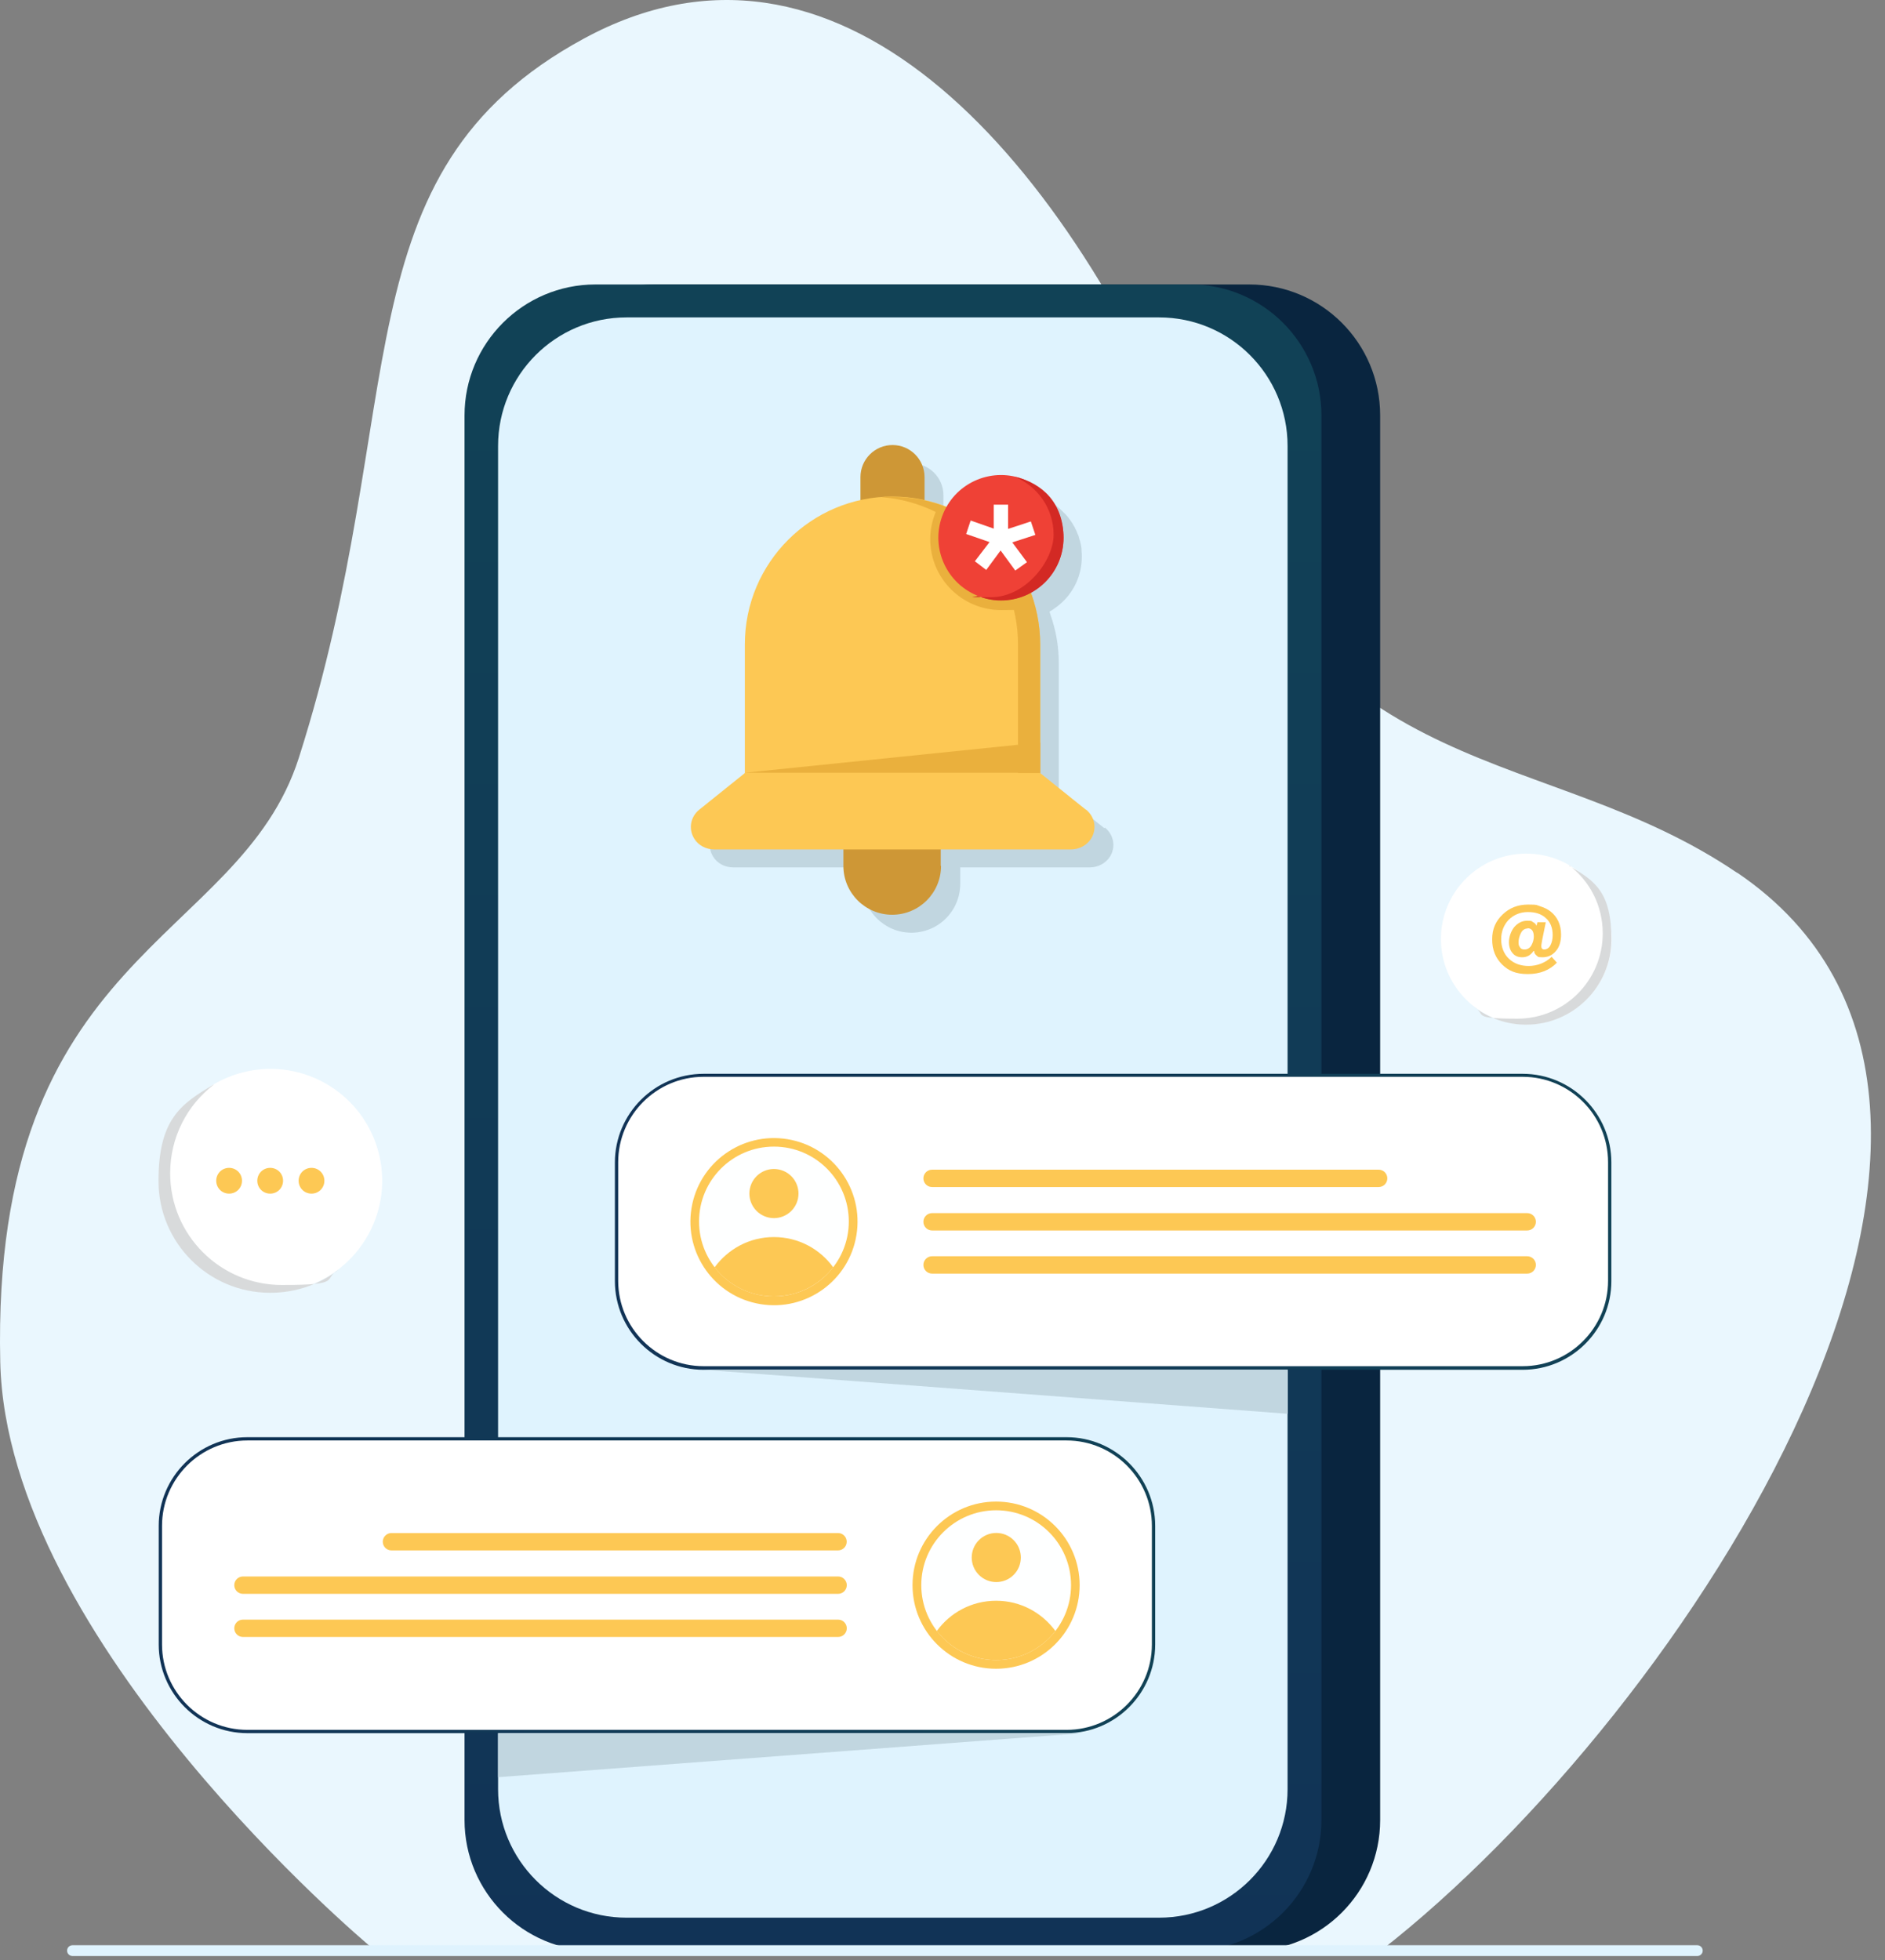
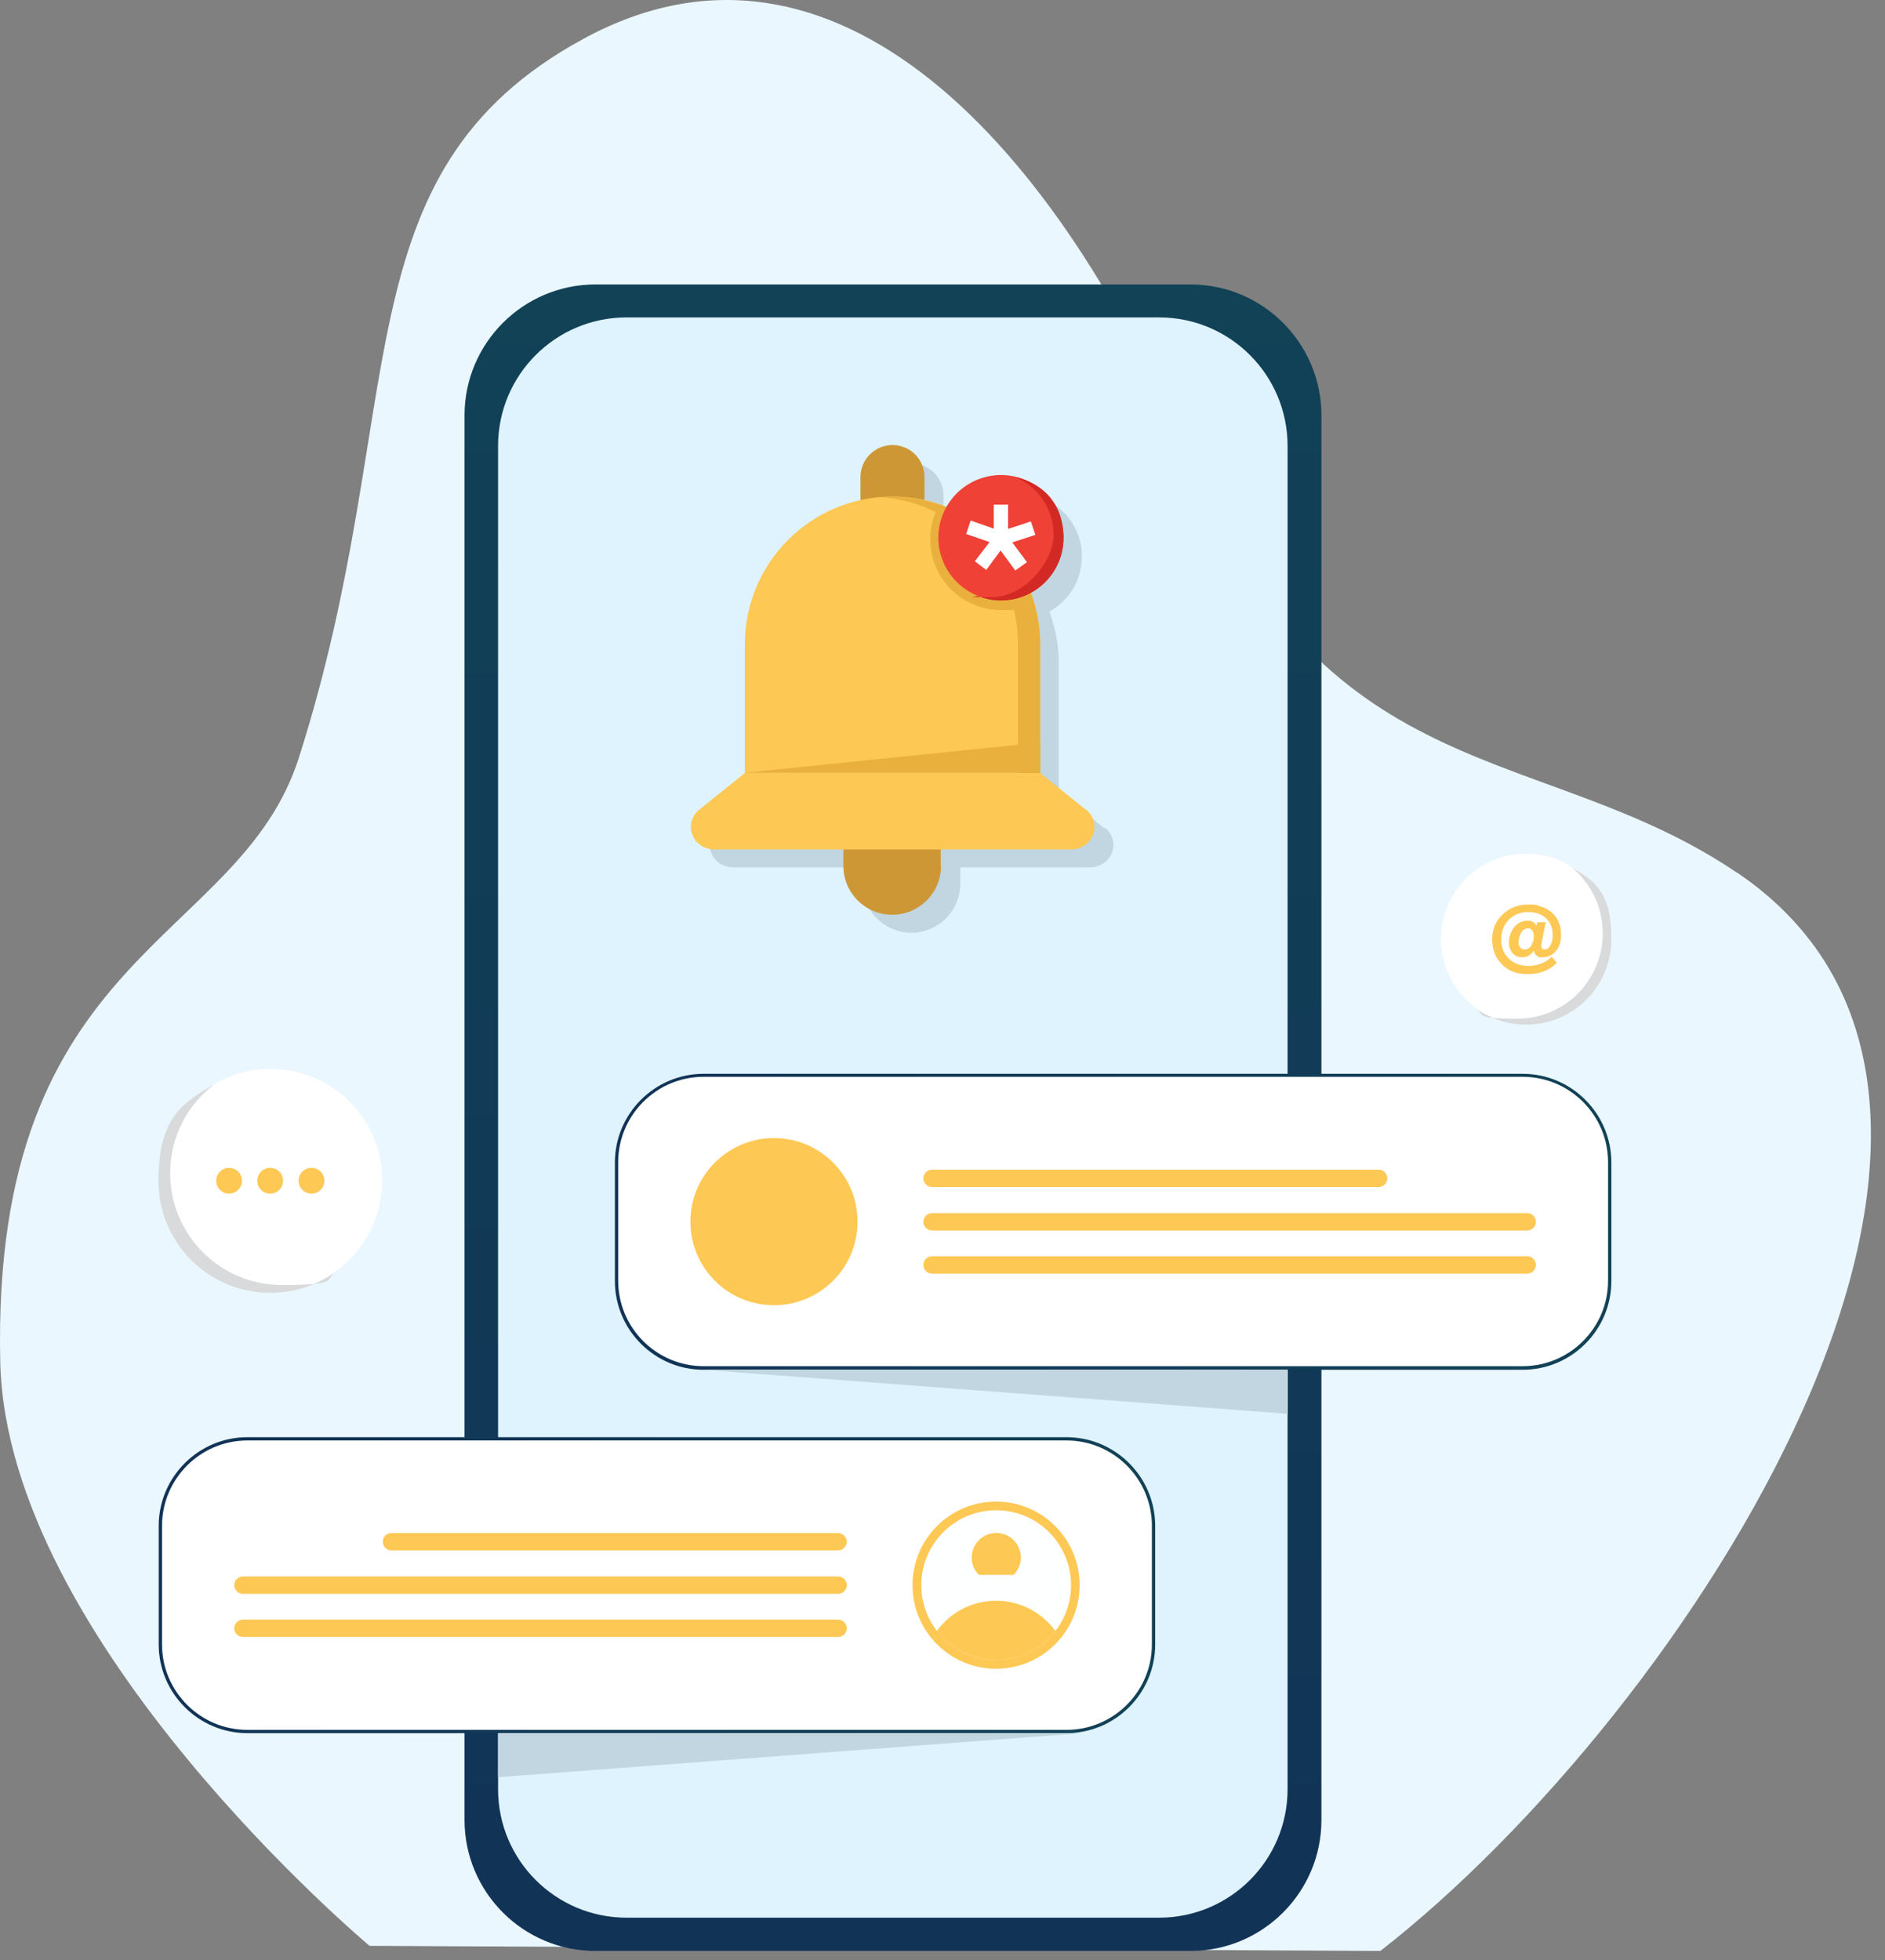
<svg xmlns="http://www.w3.org/2000/svg" width="126" height="131" viewBox="0 0 126 131" fill="none">
  <rect x="0" y="0" width="126" height="131" fill="#808080" stroke="none" />
  <g style="mix-blend-mode:multiply">
    <path d="M116.114 58.331C103.221 49.582 88.787 52.925 79.737 31.203C70.688 9.502 55.693 -6.455 39.036 2.575C22.48 11.544 27.525 26.979 19.977 50.643C15.973 63.176 -0.604 63.456 0.017 91.024C0.437 109.743 24.702 130.043 24.702 130.043L92.27 130.384C112.711 114.467 139.157 73.947 116.134 58.331H116.114Z" fill="#EAF7FE" />
-     <path d="M83.505 19.011H43.725C38.894 19.011 34.977 22.928 34.977 27.76V121.635C34.977 126.466 38.894 130.383 43.725 130.383H83.505C88.337 130.383 92.254 126.466 92.254 121.635V27.76C92.254 22.928 88.337 19.011 83.505 19.011Z" fill="#09253F" />
    <path d="M39.8 19.011H79.58C84.405 19.011 88.329 22.935 88.329 27.76V121.635C88.329 126.459 84.405 130.383 79.58 130.383H39.8C34.975 130.383 31.051 126.459 31.051 121.635V27.76C31.051 22.935 34.975 19.011 39.8 19.011Z" fill="url(#paint0_linear_8257_52775)" />
    <path d="M77.478 21.213H41.882C37.138 21.213 33.293 25.058 33.293 29.802V119.572C33.293 124.316 37.138 128.161 41.882 128.161H77.478C82.221 128.161 86.066 124.316 86.066 119.572V29.802C86.066 25.058 82.221 21.213 77.478 21.213Z" fill="#DFF3FE" />
    <path d="M73.814 55.348L70.771 52.905V44.317C70.771 43.336 70.631 42.395 70.351 41.494C70.351 41.474 70.351 41.454 70.331 41.434C70.271 41.254 70.211 41.053 70.151 40.873C70.271 40.813 70.371 40.753 70.471 40.673C71.592 39.912 72.313 38.651 72.313 37.209C72.313 37.069 72.313 36.949 72.293 36.809C72.293 36.769 72.293 36.729 72.293 36.689C72.293 36.609 72.273 36.509 72.253 36.429C72.253 36.369 72.233 36.329 72.213 36.269C72.213 36.188 72.173 36.108 72.153 36.048C72.153 35.988 72.113 35.948 72.113 35.888C72.093 35.808 72.073 35.748 72.033 35.688C72.013 35.628 71.993 35.588 71.973 35.528C71.953 35.468 71.913 35.408 71.873 35.328C71.853 35.267 71.832 35.227 71.792 35.167C71.752 35.107 71.712 35.047 71.692 34.987C71.632 34.907 71.572 34.807 71.512 34.727C71.472 34.667 71.432 34.627 71.392 34.567C71.352 34.507 71.292 34.447 71.252 34.407C71.212 34.367 71.192 34.327 71.152 34.306C71.092 34.246 71.052 34.206 70.992 34.146C70.952 34.106 70.932 34.086 70.891 34.046C70.832 33.986 70.771 33.946 70.711 33.886C70.671 33.866 70.651 33.846 70.611 33.806C70.551 33.766 70.471 33.706 70.411 33.666C70.391 33.666 70.351 33.626 70.331 33.606C70.251 33.566 70.171 33.506 70.091 33.466C70.091 33.466 70.051 33.466 70.051 33.446C69.75 33.306 69.43 33.185 69.09 33.105C68.789 33.045 68.489 33.005 68.169 33.005C66.607 33.005 65.266 33.846 64.545 35.107C64.065 34.927 63.584 34.767 63.064 34.647V33.105C63.064 31.924 62.103 30.963 60.922 30.963C59.74 30.963 58.779 31.924 58.779 33.105V34.647C54.355 35.628 51.051 39.572 51.051 44.277V52.865L48.008 55.308C47.408 55.788 47.268 56.609 47.668 57.25C47.948 57.71 48.469 57.97 49.01 57.97H57.658V59.072C57.658 60.873 59.12 62.335 60.922 62.335C62.723 62.335 64.185 60.873 64.185 59.072V57.97H72.853C73.394 57.97 73.915 57.69 74.195 57.25C74.595 56.609 74.455 55.788 73.855 55.308L73.814 55.348Z" fill="#C1D6E0" />
    <path d="M59.658 29.742C58.477 29.742 57.516 30.703 57.516 31.884V35.028H61.8V31.884C61.8 30.703 60.839 29.742 59.658 29.742Z" fill="#CE9736" />
    <path d="M49.789 52.225V43.056C49.789 37.61 54.214 33.185 59.659 33.185C65.105 33.185 69.529 37.61 69.529 43.056V52.225H49.789Z" fill="#FDC854" />
    <path d="M59.659 33.185C59.419 33.185 59.158 33.185 58.918 33.226C64.023 33.606 68.047 37.87 68.047 43.075V52.245H69.529V43.075C69.529 37.63 65.104 33.206 59.659 33.206V33.185Z" fill="#EAB03D" />
    <path d="M69.529 49.622V51.644H49.789L69.529 49.622Z" fill="#EAB03D" />
    <path d="M62.76 33.766C62.4 34.447 62.18 35.208 62.18 36.028C62.18 38.651 64.302 40.773 66.924 40.773C69.547 40.773 68.466 40.573 69.107 40.233C68.166 37.169 65.783 34.747 62.74 33.766H62.76Z" fill="#EAB03D" />
    <path d="M70.766 37.554C71.661 35.424 70.66 32.971 68.53 32.075C66.4 31.18 63.947 32.181 63.051 34.311C62.156 36.441 63.157 38.894 65.287 39.79C67.417 40.685 69.87 39.684 70.766 37.554Z" fill="#EF4136" />
    <path d="M67.825 31.864C69.346 32.485 70.427 33.986 70.427 35.728C70.427 37.47 68.565 39.912 66.243 39.912C63.921 39.912 65.623 39.872 65.322 39.812C65.803 40.012 66.343 40.132 66.904 40.132C69.206 40.132 71.088 38.27 71.088 35.948C71.088 33.626 69.687 32.284 67.825 31.864Z" fill="#D32924" />
    <path d="M67.385 33.746V35.348L68.906 34.847L69.207 35.748L67.665 36.249L68.646 37.57L67.865 38.13L66.884 36.789L65.923 38.09L65.163 37.51L66.144 36.229L64.582 35.688L64.882 34.787L66.424 35.328V33.726H67.385V33.746Z" fill="white" />
    <path d="M62.902 57.87C62.902 59.672 61.44 61.134 59.638 61.134C57.837 61.134 56.375 59.672 56.375 57.87V54.607H62.882V57.87H62.902Z" fill="#CE9736" />
    <path d="M72.573 54.107L69.53 51.664H49.79L46.747 54.107C46.146 54.587 46.006 55.408 46.406 56.049C46.687 56.509 47.207 56.77 47.748 56.77H71.592C72.132 56.77 72.653 56.489 72.933 56.049C73.334 55.408 73.193 54.587 72.593 54.107H72.573Z" fill="#FDC854" />
    <path d="M101.784 71.844H47.048C43.831 71.844 41.223 74.453 41.223 77.67V85.598C41.223 88.816 43.831 91.424 47.048 91.424H101.784C105.001 91.424 107.61 88.816 107.61 85.598V77.67C107.61 74.453 105.001 71.844 101.784 71.844Z" fill="white" />
    <path d="M101.783 91.544H47.028C43.764 91.544 41.102 88.882 41.102 85.618V77.69C41.102 74.427 43.764 71.764 47.028 71.764H101.783C105.046 71.764 107.709 74.427 107.709 77.69V85.618C107.709 88.882 105.046 91.544 101.783 91.544ZM47.028 71.965C43.884 71.965 41.322 74.527 41.322 77.67V85.598C41.322 88.742 43.884 91.304 47.028 91.304H101.783C104.926 91.304 107.489 88.742 107.489 85.598V77.67C107.489 74.527 104.926 71.965 101.783 71.965H47.028Z" fill="url(#paint1_linear_8257_52775)" />
    <path d="M86.083 94.487V91.544H47.023L86.083 94.487Z" fill="#C1D6E0" />
    <path d="M57.247 82.547C57.746 79.503 55.682 76.631 52.638 76.133C49.593 75.634 46.721 77.698 46.223 80.742C45.724 83.787 47.788 86.659 50.833 87.157C53.877 87.656 56.749 85.592 57.247 82.547Z" fill="#FDC854" />
-     <path d="M51.732 86.639C54.496 86.639 56.737 84.398 56.737 81.634C56.737 78.87 54.496 76.629 51.732 76.629C48.967 76.629 46.727 78.87 46.727 81.634C46.727 84.398 48.967 86.639 51.732 86.639Z" fill="#FEFFFF" />
    <path d="M51.73 86.639C53.331 86.639 54.773 85.879 55.694 84.697C54.813 83.476 53.371 82.675 51.73 82.675C50.088 82.675 48.666 83.476 47.766 84.697C48.687 85.879 50.108 86.639 51.73 86.639Z" fill="#FDC854" />
    <path d="M53.342 80.094C53.522 79.206 52.949 78.339 52.06 78.159C51.172 77.978 50.305 78.551 50.124 79.44C49.943 80.328 50.517 81.195 51.406 81.376C52.294 81.557 53.161 80.983 53.342 80.094Z" fill="#FDC854" />
    <path d="M92.153 79.332H62.303C61.983 79.332 61.723 79.072 61.723 78.751C61.723 78.431 61.983 78.171 62.303 78.171H92.153C92.474 78.171 92.734 78.431 92.734 78.751C92.734 79.072 92.474 79.332 92.153 79.332Z" fill="#FDC854" />
    <path d="M102.083 82.235H62.303C61.983 82.235 61.723 81.975 61.723 81.654C61.723 81.334 61.983 81.074 62.303 81.074H102.083C102.404 81.074 102.664 81.334 102.664 81.654C102.664 81.975 102.404 82.235 102.083 82.235Z" fill="#FDC854" />
    <path d="M102.083 85.118H62.303C61.983 85.118 61.723 84.858 61.723 84.537C61.723 84.217 61.983 83.957 62.303 83.957H102.083C102.404 83.957 102.664 84.217 102.664 84.537C102.664 84.858 102.404 85.118 102.083 85.118Z" fill="#FDC854" />
    <path d="M71.272 96.149H16.537C13.319 96.149 10.711 98.757 10.711 101.975V109.903C10.711 113.12 13.319 115.729 16.537 115.729H71.272C74.49 115.729 77.098 113.12 77.098 109.903V101.975C77.098 98.757 74.49 96.149 71.272 96.149Z" fill="white" />
    <path d="M71.291 115.829H16.535C13.272 115.829 10.609 113.166 10.609 109.903V101.975C10.609 98.712 13.272 96.049 16.535 96.049H71.291C74.554 96.049 77.217 98.712 77.217 101.975V109.903C77.217 113.166 74.554 115.829 71.291 115.829ZM16.535 96.269C13.392 96.269 10.83 98.832 10.83 101.975V109.903C10.83 113.046 13.392 115.609 16.535 115.609H71.291C74.434 115.609 76.996 113.046 76.996 109.903V101.975C76.996 98.832 74.434 96.269 71.291 96.269H16.535Z" fill="url(#paint2_linear_8257_52775)" />
    <path d="M33.293 118.772V115.829H72.352L33.293 118.772Z" fill="#C1D6E0" />
    <path d="M66.582 111.525C69.667 111.525 72.167 109.024 72.167 105.939C72.167 102.854 69.667 100.353 66.582 100.353C63.497 100.353 60.996 102.854 60.996 105.939C60.996 109.024 63.497 111.525 66.582 111.525Z" fill="#FDC854" />
    <path d="M66.587 110.944C69.351 110.944 71.592 108.703 71.592 105.939C71.592 103.175 69.351 100.934 66.587 100.934C63.823 100.934 61.582 103.175 61.582 105.939C61.582 108.703 63.823 110.944 66.587 110.944Z" fill="#FEFFFF" />
    <path d="M66.585 110.944C64.984 110.944 63.542 110.183 62.621 109.002C63.502 107.781 64.943 106.98 66.585 106.98C68.227 106.98 69.648 107.781 70.549 109.002C69.628 110.183 68.207 110.944 66.585 110.944Z" fill="#FDC854" />
-     <path d="M67.756 105.252C68.397 104.611 68.397 103.572 67.756 102.93C67.115 102.289 66.075 102.289 65.434 102.93C64.793 103.572 64.793 104.611 65.434 105.252C66.075 105.893 67.115 105.893 67.756 105.252Z" fill="#FDC854" />
+     <path d="M67.756 105.252C68.397 104.611 68.397 103.572 67.756 102.93C67.115 102.289 66.075 102.289 65.434 102.93C64.793 103.572 64.793 104.611 65.434 105.252Z" fill="#FDC854" />
    <path d="M26.166 103.616H56.017C56.337 103.616 56.597 103.356 56.597 103.036C56.597 102.716 56.337 102.455 56.017 102.455H26.166C25.846 102.455 25.586 102.716 25.586 103.036C25.586 103.356 25.846 103.616 26.166 103.616Z" fill="#FDC854" />
    <path d="M16.241 106.52H56.021C56.341 106.52 56.602 106.259 56.602 105.939C56.602 105.619 56.341 105.358 56.021 105.358H16.241C15.92 105.358 15.66 105.619 15.66 105.939C15.66 106.259 15.92 106.52 16.241 106.52Z" fill="#FDC854" />
    <path d="M16.241 109.402H56.021C56.341 109.402 56.602 109.142 56.602 108.822C56.602 108.501 56.341 108.241 56.021 108.241H16.241C15.92 108.241 15.66 108.501 15.66 108.822C15.66 109.142 15.92 109.402 16.241 109.402Z" fill="#FDC854" />
    <path d="M19.822 86.166C23.832 85.203 26.303 81.171 25.34 77.161C24.377 73.151 20.346 70.68 16.335 71.643C12.325 72.606 9.855 76.637 10.818 80.648C11.78 84.658 15.812 87.128 19.822 86.166Z" fill="white" />
    <path d="M14.297 72.485C12.516 73.846 11.374 75.988 11.374 78.411C11.374 82.535 14.718 85.878 18.842 85.878C22.966 85.878 21.525 85.498 22.626 84.857C21.365 85.838 19.783 86.399 18.061 86.399C13.937 86.399 10.594 83.055 10.594 78.931C10.594 74.807 12.075 73.786 14.277 72.485H14.297Z" fill="#D8DADB" />
    <path d="M19.961 78.911C19.961 79.392 20.341 79.772 20.822 79.772C21.302 79.772 21.683 79.392 21.683 78.911C21.683 78.431 21.302 78.05 20.822 78.05C20.341 78.05 19.961 78.431 19.961 78.911Z" fill="#FDC854" />
    <path d="M17.199 78.911C17.199 79.392 17.58 79.772 18.06 79.772C18.541 79.772 18.921 79.392 18.921 78.911C18.921 78.431 18.541 78.05 18.06 78.05C17.58 78.05 17.199 78.431 17.199 78.911Z" fill="#FDC854" />
    <path d="M14.453 78.911C14.453 79.392 14.834 79.772 15.314 79.772C15.794 79.772 16.175 79.392 16.175 78.911C16.175 78.431 15.794 78.05 15.314 78.05C14.834 78.05 14.453 78.431 14.453 78.911Z" fill="#FDC854" />
    <path d="M102.022 68.461C105.173 68.461 107.728 65.906 107.728 62.755C107.728 59.604 105.173 57.049 102.022 57.049C98.871 57.049 96.316 59.604 96.316 62.755C96.316 65.906 98.871 68.461 102.022 68.461Z" fill="white" />
    <path d="M104.909 57.85C106.271 58.891 107.132 60.533 107.132 62.375C107.132 65.518 104.589 68.08 101.426 68.08C98.263 68.08 99.384 67.8 98.543 67.3C99.504 68.04 100.705 68.481 102.006 68.481C105.15 68.481 107.712 65.938 107.712 62.775C107.712 59.612 106.591 58.851 104.889 57.87L104.909 57.85Z" fill="#D8DADB" />
    <path d="M103.726 63.956L104.067 64.337C103.586 64.837 102.945 65.098 102.125 65.098C101.304 65.098 100.843 64.877 100.403 64.457C99.962 64.016 99.742 63.476 99.742 62.775C99.742 62.075 99.982 61.554 100.443 61.114C100.903 60.673 101.464 60.453 102.145 60.453C102.825 60.453 102.705 60.493 102.965 60.573C103.226 60.653 103.466 60.773 103.666 60.933C103.866 61.093 104.047 61.314 104.167 61.574C104.287 61.834 104.347 62.135 104.347 62.455C104.347 62.935 104.227 63.316 103.986 63.576C103.746 63.856 103.446 63.976 103.106 63.976C102.765 63.976 102.805 63.936 102.705 63.856C102.605 63.776 102.545 63.676 102.545 63.556H102.505C102.425 63.676 102.325 63.776 102.205 63.856C102.065 63.936 101.924 63.976 101.744 63.976C101.464 63.976 101.244 63.876 101.104 63.696C100.943 63.516 100.863 63.256 100.863 62.955C100.863 62.655 100.983 62.255 101.204 61.974C101.444 61.694 101.724 61.534 102.085 61.534C102.445 61.534 102.365 61.574 102.485 61.634C102.605 61.694 102.665 61.774 102.705 61.874L102.765 61.634H103.326L103.086 62.815C103.046 63.035 103.025 63.176 103.025 63.216C103.025 63.376 103.086 63.456 103.226 63.456C103.366 63.456 103.526 63.376 103.626 63.196C103.726 63.016 103.786 62.775 103.786 62.495C103.786 61.994 103.626 61.614 103.326 61.354C103.025 61.074 102.625 60.953 102.125 60.953C101.624 60.953 101.184 61.134 100.843 61.474C100.523 61.814 100.343 62.255 100.343 62.775C100.343 63.296 100.523 63.756 100.863 64.076C101.204 64.397 101.644 64.557 102.185 64.557C102.725 64.557 103.306 64.357 103.726 63.936V63.956ZM102.105 62.054C101.924 62.054 101.764 62.155 101.664 62.355C101.564 62.555 101.504 62.755 101.504 62.975C101.504 63.196 101.544 63.216 101.604 63.316C101.664 63.416 101.764 63.456 101.904 63.456C102.105 63.456 102.265 63.356 102.365 63.176C102.465 62.995 102.525 62.795 102.525 62.595C102.525 62.235 102.385 62.035 102.105 62.035V62.054Z" fill="#FDC854" />
-     <path d="M113.474 130.724H4.845C4.645 130.724 4.484 130.564 4.484 130.364C4.484 130.163 4.645 130.003 4.845 130.003H113.454C113.655 130.003 113.815 130.163 113.815 130.364C113.815 130.564 113.655 130.724 113.454 130.724H113.474Z" fill="#DFF3FE" />
  </g>
  <defs>
    <linearGradient id="paint0_linear_8257_52775" x1="59.7" y1="130.383" x2="59.7" y2="19.011" gradientUnits="userSpaceOnUse">
      <stop stop-color="#113356" />
      <stop offset="1" stop-color="#114256" />
    </linearGradient>
    <linearGradient id="paint1_linear_8257_52775" x1="41.102" y1="81.634" x2="107.729" y2="81.634" gradientUnits="userSpaceOnUse">
      <stop stop-color="#113356" />
      <stop offset="1" stop-color="#114256" />
    </linearGradient>
    <linearGradient id="paint2_linear_8257_52775" x1="10.589" y1="105.939" x2="77.217" y2="105.939" gradientUnits="userSpaceOnUse">
      <stop stop-color="#113356" />
      <stop offset="1" stop-color="#114256" />
    </linearGradient>
  </defs>
</svg>